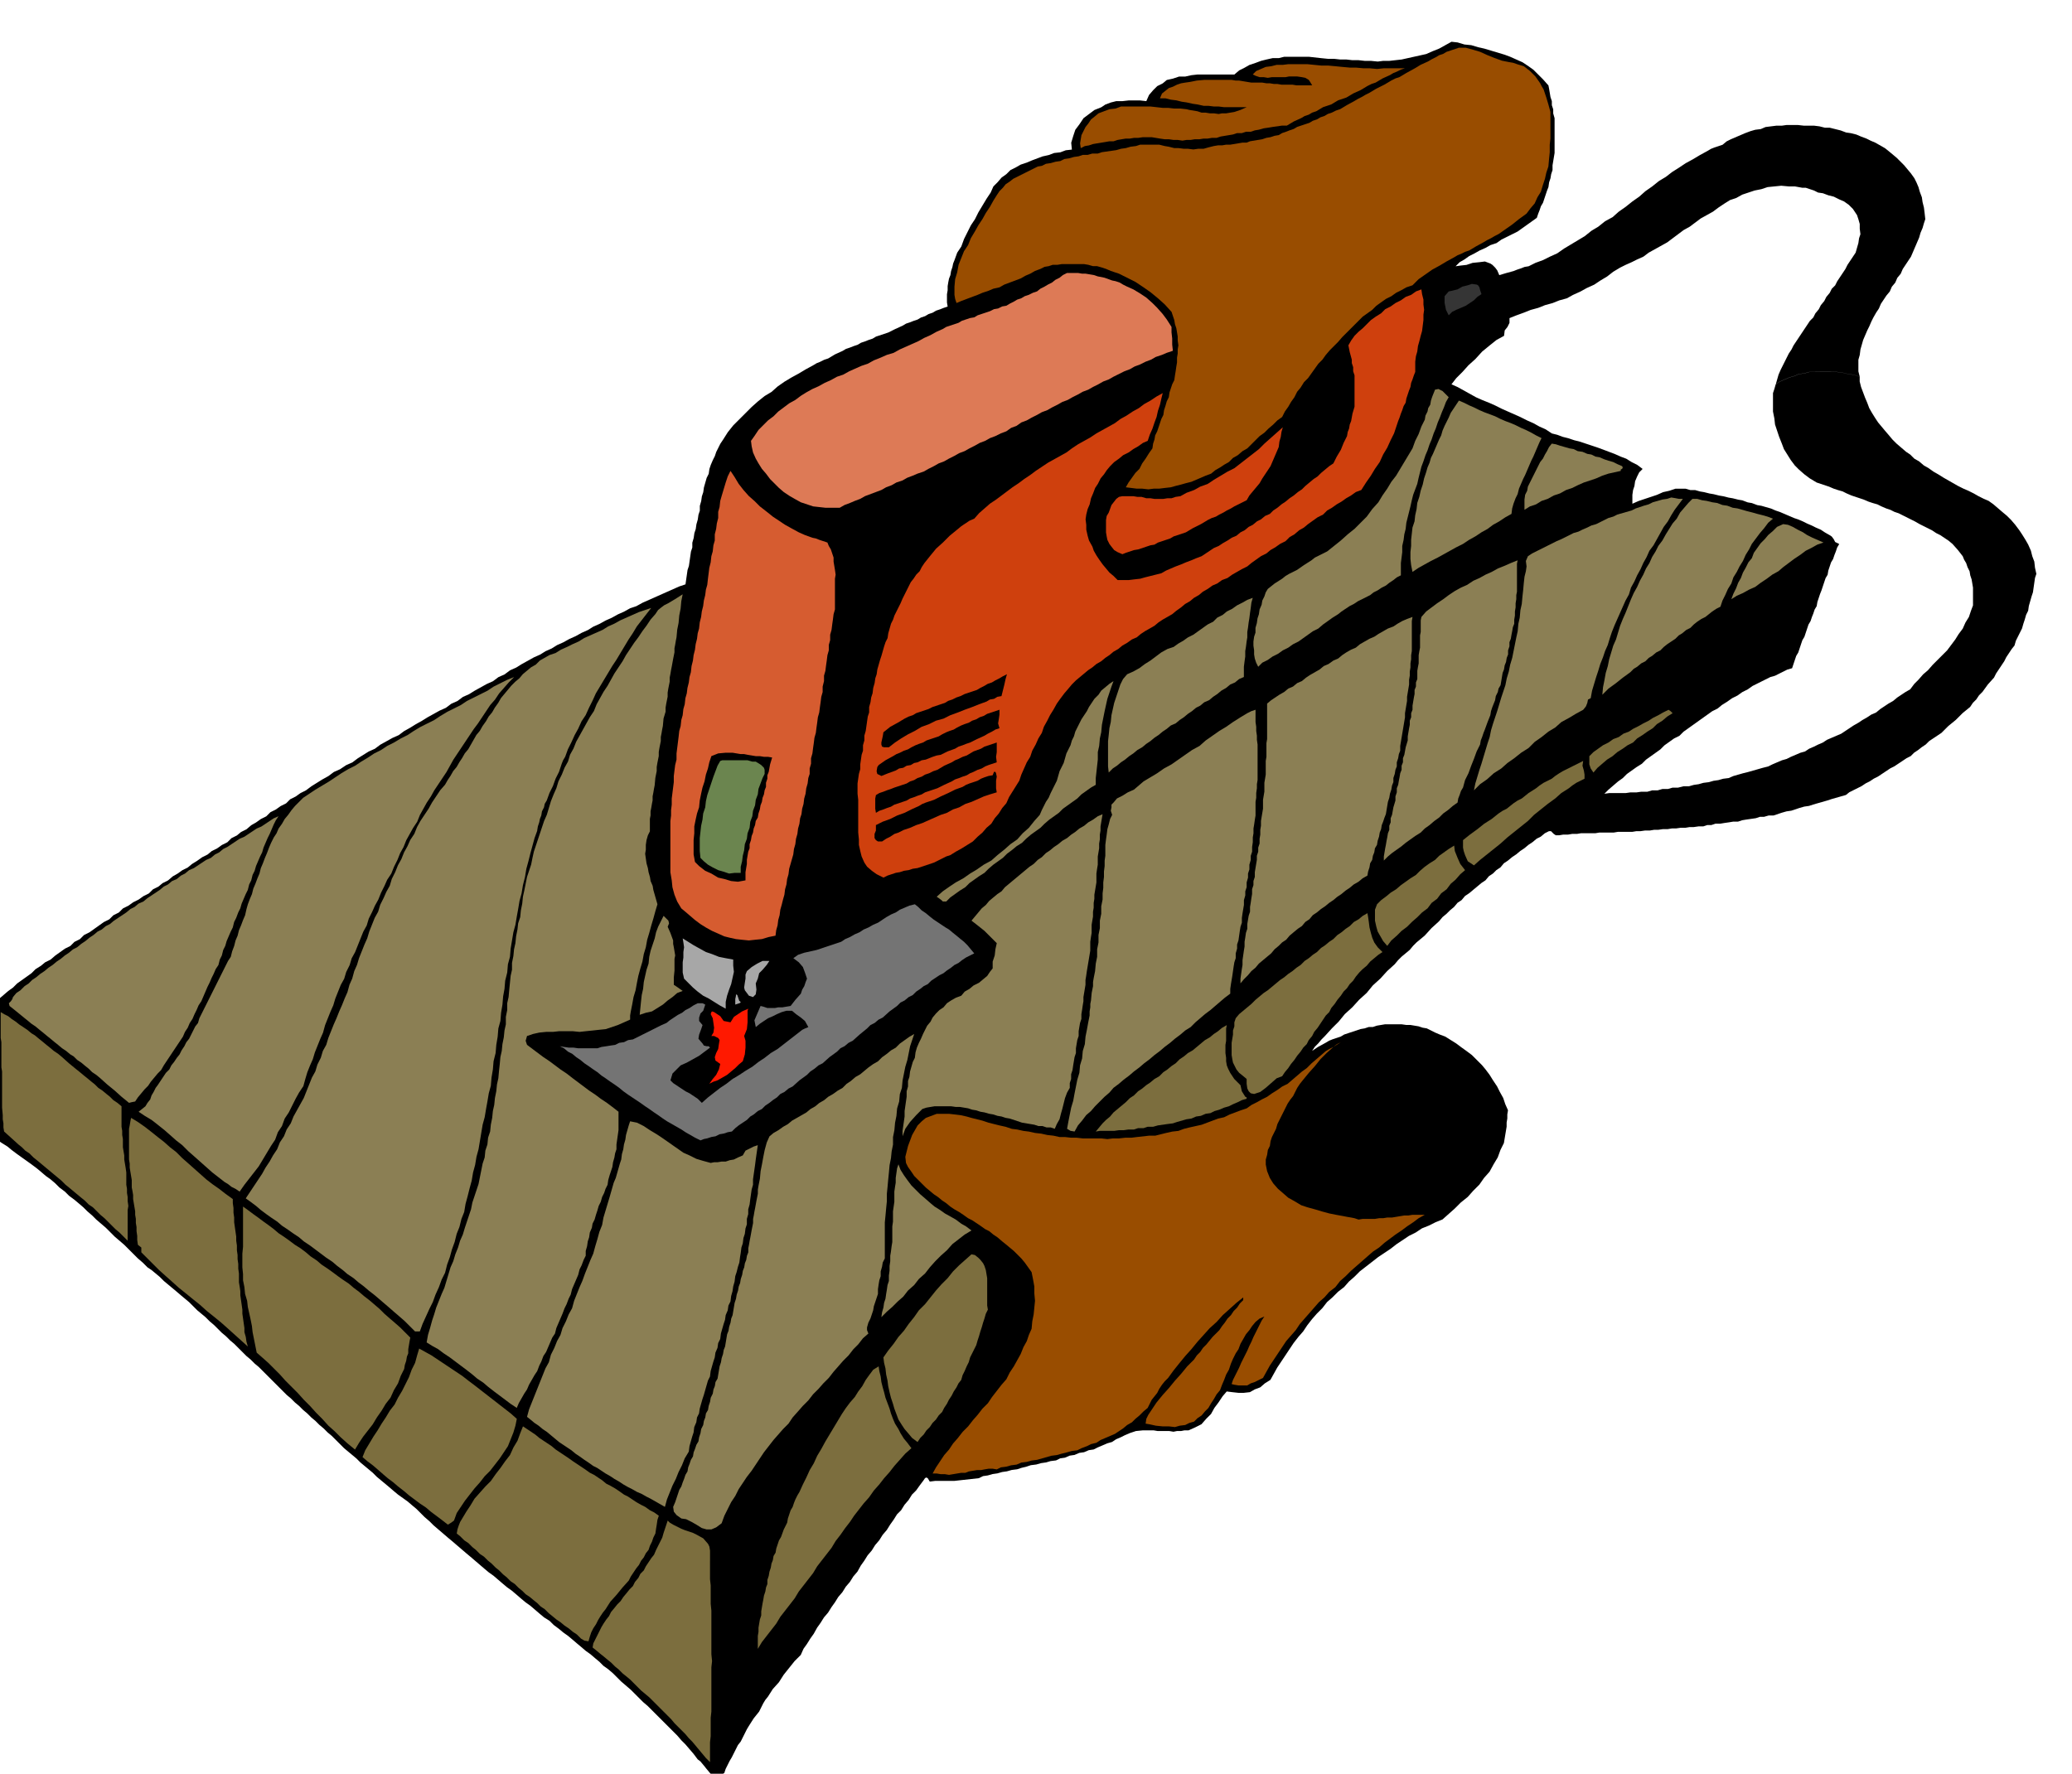
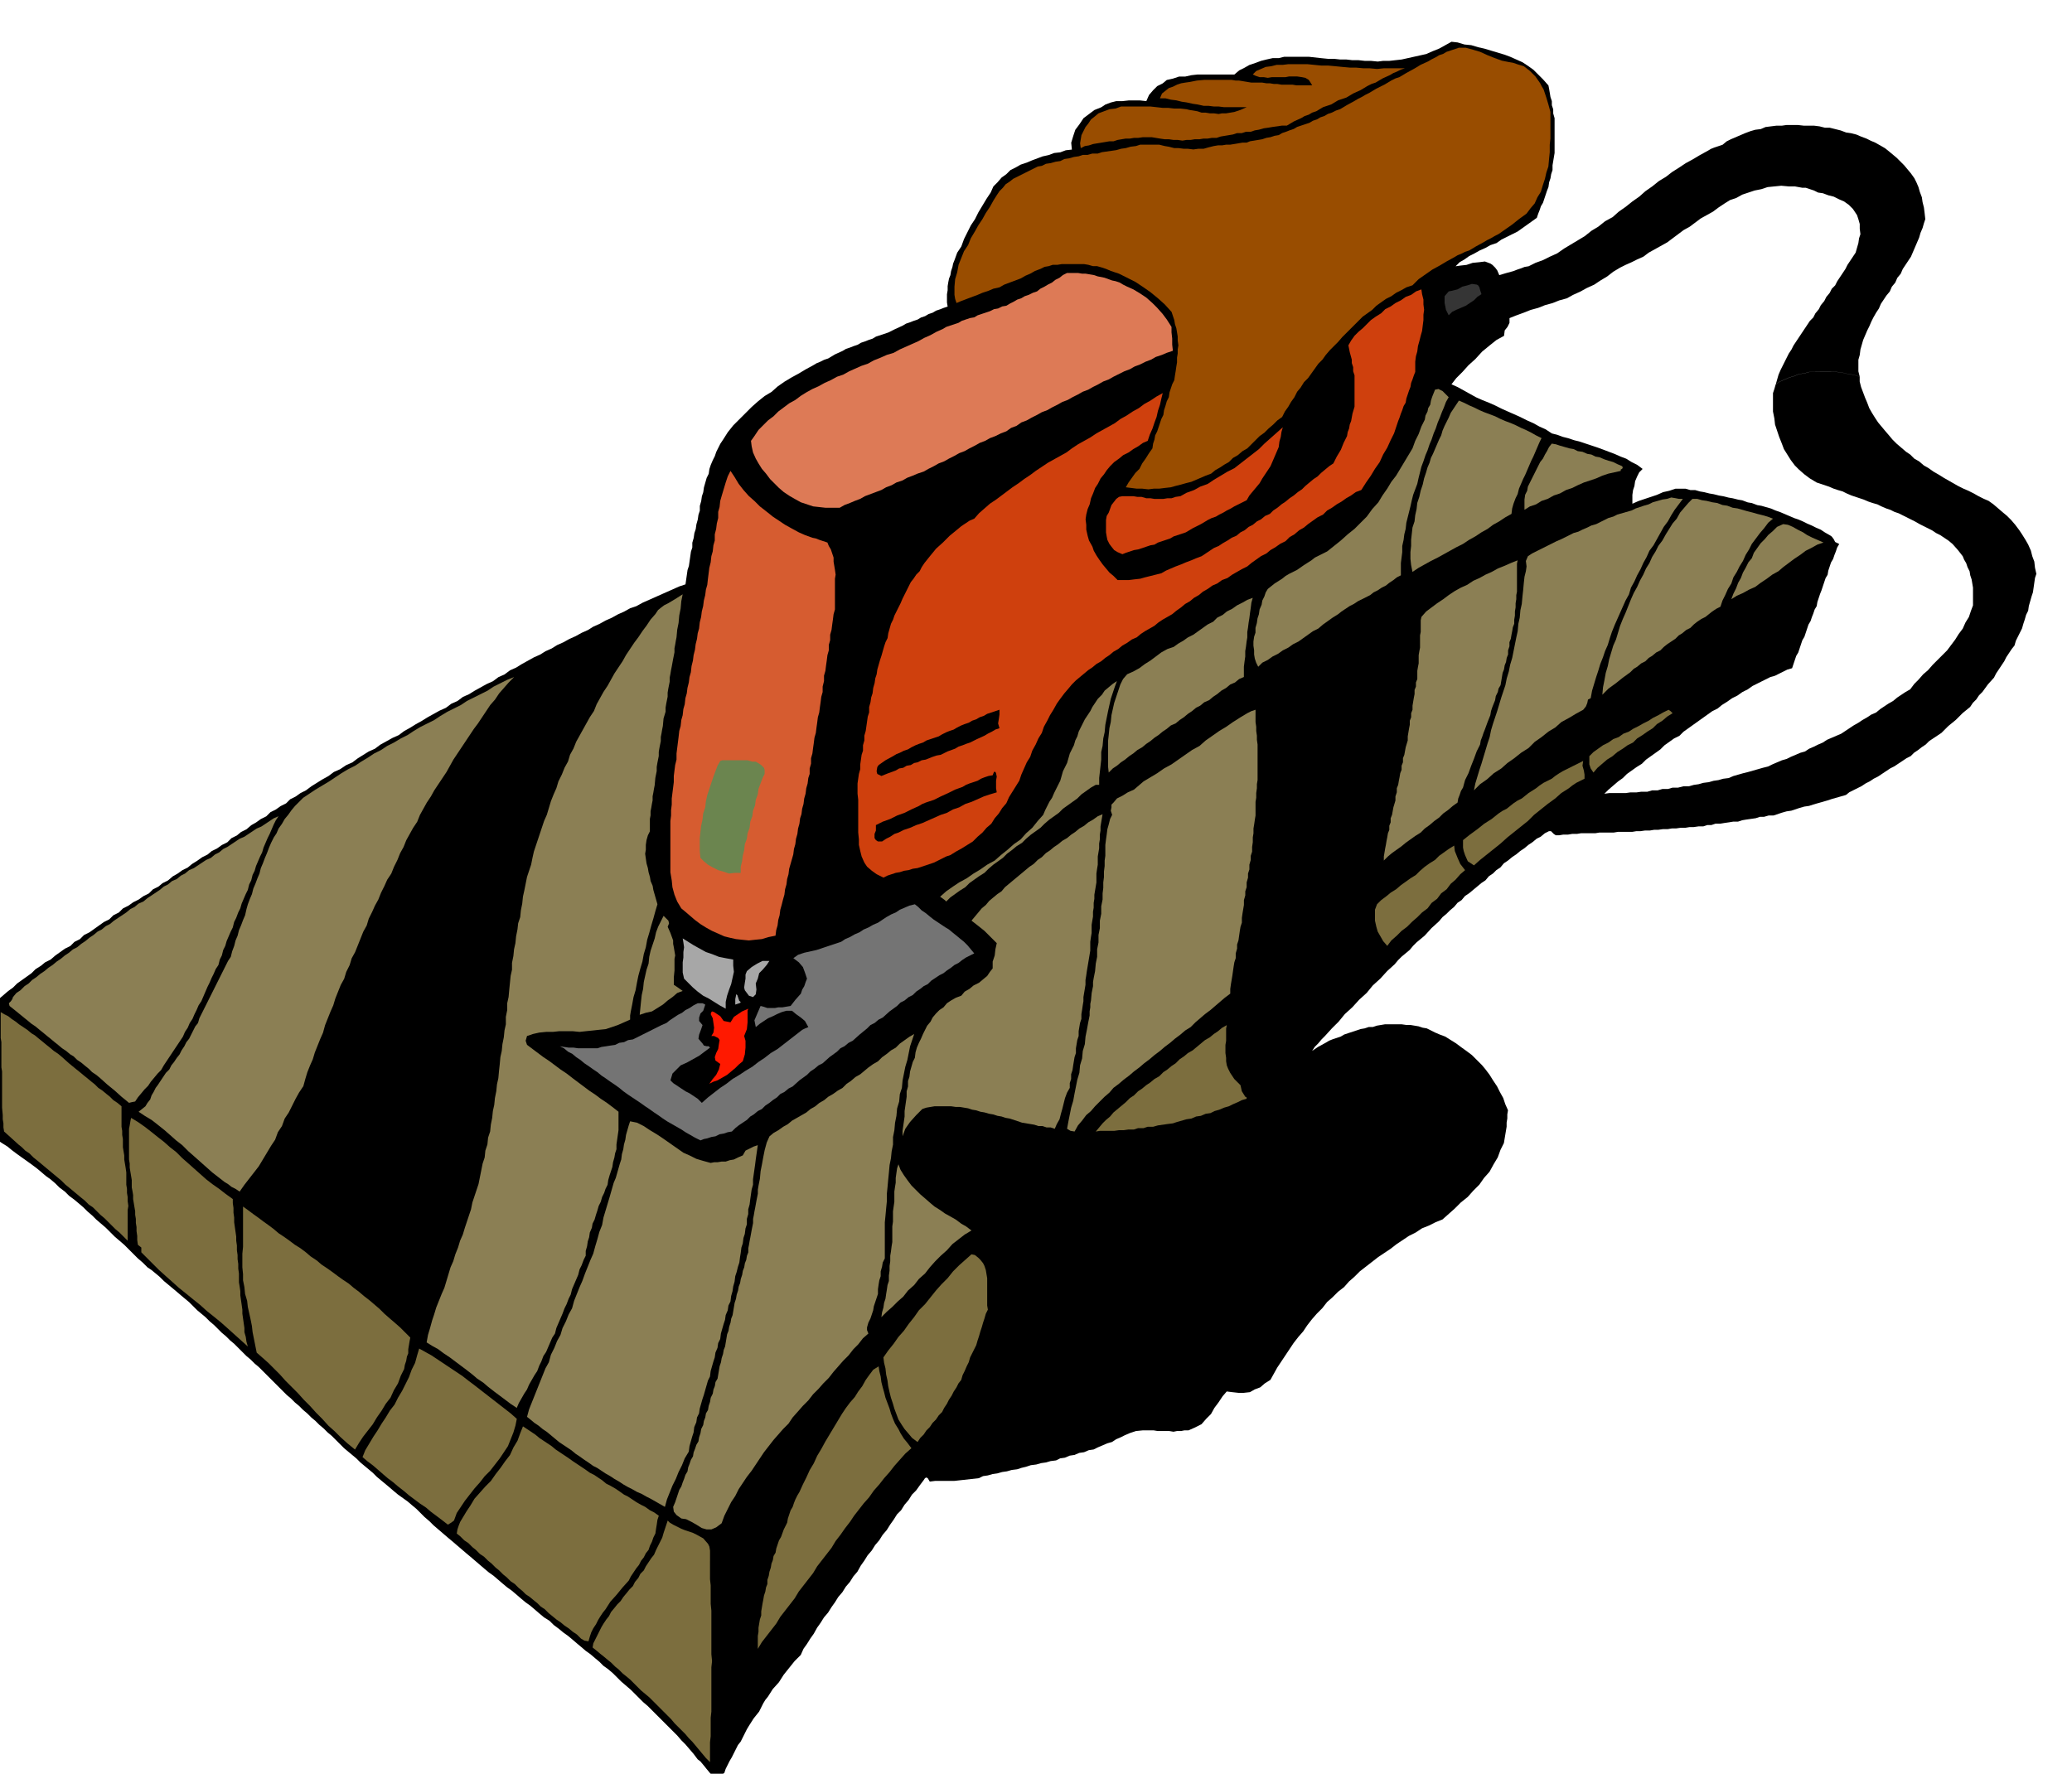
<svg xmlns="http://www.w3.org/2000/svg" width="490.455" height="419.96" fill-rule="evenodd" stroke-linecap="round" preserveAspectRatio="none" viewBox="0 0 3035 2599">
  <style>.brush1{fill:#000}.pen1{stroke:none}.brush2{fill:#994d00}.brush5{fill:#cf400d}.brush6{fill:#8b7f54}.brush8{fill:#7c6e3e}</style>
  <path d="m2906 731-8-4-7-4-8-4-7-3-8-4-7-4-7-4-7-4-8-5-7-4-7-5-7-4-7-6-7-4-6-6-6-4-7-6-7-6-6-6-5-6-6-7-5-6-5-6-4-6-5-8-4-7-3-8-3-7-3-8-3-8-2-8v-7l-9-3-8-1-8-2-8-1-9-1h-16l-7 1h-9l-7 2-8 1-7 3-7 2-7 3-7 3-6 4-2 7-2 6v27l2 10 1 9 3 9 3 9 4 10 3 8 5 8 5 8 6 8 6 6 8 7 8 6 10 6 6 2 6 2 6 2 7 3 6 2 7 2 6 3 7 3 6 2 6 2 6 2 7 3 6 2 7 2 6 3 7 3 6 2 6 3 6 2 6 3 6 3 6 3 6 3 7 4 6 3 6 3 6 3 6 4 6 3 6 4 6 4 6 5 8 9 7 9 2 5 3 5 2 6 3 6 1 6 2 6 1 6 1 6v26l-3 8-3 9-5 8-4 9-6 8-5 8-6 8-6 8-7 7-7 7-7 7-7 8-7 6-7 8-6 6-6 8-7 4-6 4-6 4-6 5-7 4-6 4-6 4-6 5-7 3-6 4-7 4-6 4-7 4-6 4-6 4-6 4-7 3-7 3-7 3-6 4-7 3-6 3-7 3-6 4-7 2-7 3-7 3-6 3-7 2-7 3-7 3-6 3-8 2-7 2-7 2-7 2-8 2-7 2-7 2-7 3-8 1-7 2-7 1-7 2-8 1-7 2-7 1-7 2h-8l-8 2h-8l-7 2h-8l-7 2h-8l-7 2h-9l-7 1h-9l-7 1h-24l-7 1 6-6 7-6 7-6 7-5 6-6 7-5 7-5 8-5 6-6 7-5 7-5 7-5 6-6 7-5 7-5 8-4 6-6 7-5 7-5 7-5 7-5 7-5 7-5 8-4 6-5 8-5 7-5 8-4 7-5 8-4 7-5 8-4 6-3 6-3 6-3 7-2 6-3 6-3 6-3 7-2 2-6 2-6 2-6 3-5 2-6 2-6 2-6 3-5 2-6 2-6 2-6 3-5 2-6 2-5 2-6 3-5 1-6 2-6 2-6 2-5 2-6 2-6 2-6 3-5 1-6 2-6 2-6 3-5 2-6 2-5 2-6 3-5-6-3-2-4-3-4-3-2-7-4-6-4-7-3-6-3-7-3-6-3-7-3-6-2-7-3-7-3-7-3-6-2-7-3-7-2-7-2-6-1-8-3-6-1-8-3-6-1-8-2-6-1-8-2-6-1-8-2-6-1-8-2-6-1-7-2h-7l-7-2h-15l-9 3-9 2-9 4-9 3-9 3-9 3-9 4v-13l1-7 2-6 1-7 3-7 3-6 5-5-8-6-8-4-8-5-8-3-9-4-8-3-8-3-8-3-9-3-9-3-9-3-8-2-9-3-8-2-8-3-8-2-9-6-9-4-9-5-9-4-10-5-9-4-9-4-9-4-10-5-9-4-10-4-9-4-9-5-9-5-9-5-9-4 7-9 9-9 9-10 10-9 10-11 11-9 10-8 11-6 1-8 4-5 3-6v-7l10-4 11-4 10-4 11-3 10-4 11-3 10-4 11-3 9-5 11-5 9-5 11-5 9-6 10-6 9-7 10-6 8-4 9-4 8-4 9-4 8-6 9-5 9-5 9-5 8-6 8-6 8-6 9-5 8-6 8-6 9-5 9-5 8-6 9-6 8-5 9-3 9-5 9-3 9-3 10-2 9-3 10-1 10-1 11 1h9l11 2h5l6 2 6 2 6 3 7 1 8 3 8 2 8 4 7 3 7 5 6 6 6 9 2 6 2 7v7l1 8-2 6-1 7-2 7-2 7-4 6-4 6-4 6-3 6-4 6-4 6-4 6-3 6-5 5-3 6-5 6-3 6-5 6-3 6-5 6-3 6-5 5-4 6-4 6-4 6-4 6-4 6-4 6-3 6-4 6-3 6-3 6-3 6-3 6-3 7-2 7-2 7 6-4 7-3 7-3 7-2 7-3 8-1 7-2h9l7-1h16l9 1 8 1 8 2 8 1 9 3-2-8v-17l2-7 1-8 2-7 2-7 3-7 3-7 3-6 3-7 3-6 4-7 4-6 3-7 4-6 4-6 5-6 3-7 5-6 3-7 5-6 3-7 4-6 4-6 4-6 3-7 3-7 3-7 3-7 2-7 3-7 2-7 2-6-1-9-1-8-2-8-1-7-3-8-2-7-3-7-3-6-5-7-5-6-5-6-5-5-6-6-6-5-6-5-5-4-7-4-7-4-7-3-6-3-8-3-7-3-8-2-7-1-8-3-8-2-8-2h-7l-8-2-8-1h-15l-9-1h-16l-7 1h-8l-8 1-8 1-7 3-8 1-7 2-8 3-7 3-7 3-7 3-6 3-6 5-6 2-6 2-5 2-5 3-11 6-10 6-11 6-9 6-11 7-9 7-10 6-10 8-10 7-9 8-10 7-10 8-10 7-9 8-11 6-10 8-10 6-10 8-10 6-10 6-10 6-10 7-11 5-10 5-11 4-10 5-6 1-5 2-6 2-5 2-11 3-10 3-3-7-3-4-4-4-3-2-8-3-8 1-10 1-9 3-9 1-7 1 6-6 7-4 7-5 8-4 7-4 9-4 7-4 9-3 7-5 8-4 8-4 8-4 7-5 7-5 7-5 7-5 2-6 2-5 2-6 3-5 2-6 2-6 2-6 2-5 1-7 2-6 1-6 2-6v-7l1-6 1-6 1-6v-51l-2-7v-6l-2-6v-6l-2-6-1-6-1-6-1-5-8-9-7-7-7-7-7-5-9-6-9-4-9-4-8-3-10-3-10-3-10-3-9-2-10-3-10-1-10-3-9-1-9 5-9 5-10 4-9 4-9 2-9 2-9 2-9 2-9 1-9 1h-9l-8 1-10-1h-9l-9-1h-9l-9-1h-9l-9-1h-9l-10-1-9-1-9-1h-36l-8 2h-9l-9 2-8 2-8 3-9 3-7 4-8 4-7 6h-54l-9 1-9 2h-9l-9 3-9 2-6 5-8 4-6 6-6 7-4 9-9-1h-17l-9 1h-9l-8 2-8 3-6 4-10 4-8 6-8 6-6 9-6 8-3 9-3 10 1 10-9 1-8 3-9 1-8 3-9 2-8 3-8 3-7 3-9 3-7 4-8 4-6 6-7 5-6 7-6 6-4 9-6 9-6 10-6 10-5 10-6 9-5 10-5 10-4 11-6 9-4 11-2 5-1 5-2 6-1 6-2 5-1 5-1 6v6l-1 6v12l1 6-6 2-5 2-6 2-5 3-6 2-5 3-6 2-5 3-6 2-5 2-6 2-5 3-11 5-10 5-6 2-6 2-6 2-5 3-6 2-5 2-6 2-5 3-6 2-5 2-6 2-5 3-11 5-10 6-6 2-6 3-5 2-5 3-11 6-10 6-11 6-10 6-10 7-9 8-10 6-10 8-9 8-9 9-9 9-9 9-8 10-7 11-4 6-3 6-3 6-2 6-3 6-3 7-2 6-1 7-3 6-2 7-2 7-1 7-2 6-1 7-2 7v7l-2 6-1 7-2 7-1 7-2 6-1 7-2 7v7l-2 6-1 7-1 7-1 7-2 6-1 7-1 7-1 7-9 3-9 4-9 4-9 4-9 4-9 4-9 4-9 5-9 3-9 5-9 4-9 5-9 4-9 5-9 4-8 5-9 4-9 5-9 4-9 5-9 4-8 5-9 4-8 5-9 4-9 5-9 5-8 5-9 4-8 6-9 4-8 6-9 4-9 5-9 5-8 5-9 4-8 6-9 4-8 6-9 4-9 5-9 5-8 5-9 5-8 5-9 5-8 6-9 4-9 5-9 5-8 6-9 4-8 5-8 5-8 6-9 4-9 6-9 4-8 6-9 5-8 5-8 5-8 6-8 4-7 5-8 4-6 6-8 4-7 5-8 4-6 6-8 4-7 5-7 4-7 6-8 4-6 5-8 4-6 6-8 4-7 5-8 4-6 5-8 4-7 5-8 5-6 5-8 4-7 5-7 4-7 6-8 4-6 5-8 4-6 6-8 4-7 5-8 4-7 5-8 4-6 6-8 4-6 6-8 4-7 5-7 5-7 5-8 4-6 6-8 4-6 6-8 4-7 5-7 5-7 6-8 4-6 5-8 5-6 6-7 5-7 5-7 5-6 6-7 5-7 6-7 6-6 6v43l1 7v18l1 7v19l1 7v43l1 7v43l1 7 6 4 8 5 6 5 8 6 7 5 7 5 7 5 8 6 6 5 7 6 7 5 7 6 6 6 8 6 6 6 8 6 6 5 7 6 6 6 7 6 6 6 7 6 7 6 7 7 6 6 7 6 7 6 7 7 6 6 7 7 7 6 7 7 6 4 6 5 6 5 6 6 6 5 6 5 6 5 7 6 6 5 6 5 6 6 6 6 6 5 6 5 6 6 7 6 5 5 6 6 6 5 6 6 6 5 6 6 6 6 6 6 6 5 6 6 6 5 6 6 6 6 6 6 6 6 6 6 5 5 6 6 6 5 6 6 6 5 6 6 6 5 6 6 6 5 6 6 6 5 6 6 6 5 6 6 6 6 6 6 6 5 6 5 6 5 6 6 6 5 6 5 6 5 6 6 6 5 6 5 6 5 7 6 6 5 7 5 7 5 7 6 6 5 6 6 6 6 7 6 6 6 7 6 7 6 7 6 6 5 7 6 7 6 7 6 6 5 7 6 7 6 7 6 6 5 7 5 7 6 7 6 6 5 7 5 7 6 7 6 6 5 7 5 7 6 7 6 6 5 8 5 6 6 8 6 6 5 7 5 6 5 7 6 6 5 7 6 7 5 7 6 6 5 6 6 7 5 7 6 6 6 6 6 7 6 7 6 6 6 6 6 6 6 7 6 6 6 6 6 6 6 7 7 6 6 6 6 6 6 6 7 6 6 6 7 6 7 6 8 4 3 5 6 4 5 5 6 4 4 5 2 5-2 7-4 2-6 3-6 3-6 3-5 3-6 3-6 3-6 4-5 3-6 3-6 3-6 3-5 7-11 8-10 3-6 3-6 3-5 4-5 7-11 9-10 7-11 8-10 8-10 9-9 4-9 5-7 5-8 5-7 5-9 5-7 5-8 6-7 5-8 5-7 5-8 6-7 5-8 6-7 5-8 6-7 5-9 5-7 5-8 6-7 5-8 6-7 5-8 6-7 5-8 5-7 5-8 6-6 5-8 6-7 5-8 6-6 5-7 6-8 2-3 2-1 2 1 3 5 8-1h28l9-1 9-1 9-1 9-1 6-3 7-1 7-2 7-1 7-2 7-1 7-2 8-1 6-2 8-2 6-2 8-1 7-2 7-1 7-2 8-1 6-3 7-1 7-3 7-1 7-3 7-1 7-3 7-1 6-3 7-3 7-3 7-2 6-4 7-3 6-3 7-3 9-3 10-1h16l6 1h17l6 1 5-1h6l5-1h6l9-4 10-5 7-8 7-7 5-9 6-8 6-9 6-7 8 1 9 1h8l9-1 7-4 8-3 7-6 8-5 5-9 5-9 6-9 6-9 6-9 6-9 7-9 7-8 6-9 7-9 7-8 8-8 7-9 8-7 8-8 9-7 7-8 8-7 8-8 9-7 9-7 9-7 9-6 9-6 9-7 9-6 9-6 10-5 9-6 10-4 10-5 10-4 9-8 9-8 9-9 10-8 8-9 9-9 7-10 8-9 6-11 6-10 4-11 5-10 1-6 1-6 1-6 1-6v-6l1-6v-6l1-6-4-9-3-9-5-9-4-8-6-9-5-8-6-8-5-6-8-8-7-7-8-6-7-5-8-6-8-5-8-5-8-3-7-3-6-3-6-3-6-1-6-2-6-1-6-1h-6l-7-1h-24l-6 1-6 1-6 2h-6l-6 2-6 1-6 2-6 2-6 2-6 2-5 3-6 2-6 2-5 2-5 3-11 6-9 6 4-6 5-5 5-6 5-5 10-11 10-10 9-11 11-10 10-11 11-10 9-11 11-10 10-11 11-10 5-6 5-5 6-5 6-5 5-6 5-5 6-5 6-5 10-11 11-10 5-6 6-5 5-5 6-5 5-6 6-4 5-6 6-4 6-5 6-5 6-5 6-4 5-6 6-4 5-5 6-4 5-6 6-4 6-5 6-4 6-5 6-4 6-5 6-4 6-5 6-3 6-5 6-3h3l4 4 3 2h5l6-1h7l6-1h7l6-1h21l6-1h21l6-1h21l6-1h6l7-1h7l6-1h6l7-1h7l6-1h6l7-1h7l6-1h6l7-1h7l6-2h6l6-2h7l6-1 7-1 6-1h7l6-2 6-1 7-1 7-1 6-2h6l7-2h7l6-2 6-2 7-2 7-1 6-2 6-2 7-2 7-1 6-2 7-2 7-2 7-2 6-2 7-2 7-2 7-2 5-4 6-3 6-3 6-3 6-4 6-3 6-4 6-3 6-4 6-4 6-4 6-3 6-4 6-4 6-4 6-3 5-5 6-4 5-4 6-4 5-5 6-4 6-4 6-4 10-10 11-9 10-10 11-9 4-6 5-5 4-6 5-5 8-11 9-10 3-6 4-6 4-6 4-6 3-6 4-6 4-6 4-5 2-7 3-6 3-6 3-6 2-7 2-6 2-7 3-6 1-7 2-7 2-7 2-6 1-7 1-7 1-7 2-6-2-9-1-9-3-8-2-8-4-9-4-7-5-8-4-6-6-8-6-7-6-6-6-5-7-6-7-6-7-5-7-3z" class="pen1 brush1" />
  <path d="m2222 94 10 3 9 7 8 8 7 10 2 4 3 5 2 6 2 6 3 10 3 11v39l-1 9v11l-1 10-1 11-3 9-2 9-3 9-3 10-5 8-4 9-6 7-6 8-11 8-10 8-10 7-10 7-6 3-5 3-6 3-5 3-11 6-10 6-6 2-6 3-5 2-5 3-11 6-10 6-11 6-10 7-10 7-9 9-9 3-7 4-8 4-7 5-8 4-7 5-7 5-6 6-7 5-7 5-6 6-6 6-6 6-6 6-6 6-6 7-6 6-6 6-6 7-5 7-6 6-5 7-5 7-5 7-6 6-5 8-5 6-4 8-5 7-4 7-5 7-4 8-7 5-6 6-7 6-6 6-7 5-6 6-6 6-6 6-7 4-7 6-7 4-6 6-7 4-6 4-7 4-6 5-8 3-7 3-7 3-7 3-8 2-7 2-8 2-7 2-9 1-8 1h-8l-8 1-9-1h-8l-8-1-8-1 4-7 5-7 5-7 6-6 4-8 5-7 5-8 5-7 1-7 2-6 1-6 3-6 2-6 2-6 2-6 3-6 1-7 2-6 2-7 3-6 1-7 2-6 2-6 3-6 1-7 1-6 1-7 1-6v-7l1-6v-6l1-6-1-7v-6l-1-6-1-6-2-6-1-6-2-6-2-6-10-11-10-9-11-9-10-7-6-4-6-4-6-3-6-3-6-3-6-3-6-2-6-2-7-3-6-2-7-2h-6l-7-2-6-1h-33l-6 1h-7l-6 2-6 1-6 3-8 3-7 4-7 3-7 4-8 3-8 3-8 3-7 4-9 2-7 3-9 3-7 3-8 3-8 3-8 3-7 3-2-6-1-6v-12l1-11 3-10 2-11 4-10 4-10 6-9 4-10 6-10 5-9 6-9 5-9 6-9 5-9 5-8 4-6 5-5 4-5 6-4 5-4 6-3 6-3 6-3 6-3 6-3 6-3 6-1 6-3 7-1 7-2 7-1 6-3 7-1 7-2 7-1 6-2h7l7-2h8l6-2 7-1 7-1 7-1 7-2 7-1 7-2 8-1 6-2h28l8 2 6 1 8 2h6l8 1h6l8 1 7-1h8l7-2 8-2 6-1h6l6-1h6l6-1 6-1 6-1h6l5-2 6-1 6-1 6-1 6-2 6-1 6-2 6-1 5-3 6-2 5-2 6-2 5-3 6-2 6-2 6-2 5-3 6-2 5-3 6-2 5-3 6-2 6-3 6-2 10-6 11-6 5-3 6-3 5-3 6-3 5-3 5-3 6-3 6-3 5-3 5-3 6-3 6-2 10-6 11-6 10-6 11-5 5-3 6-3 5-3 6-2 5-3 6-2 6-2 6-2h10l11 3 10 3 11 5 10 4 11 4 5 1 5 1 6 1 6 2z" class="pen1 brush2" />
  <path d="m2058 100-6 2-6 3-5 2-5 3-11 5-10 6-6 2-6 3-5 3-5 3-11 5-10 6-6 2-6 2-5 3-5 3-6 2-6 2-5 3-5 3-6 2-5 3-6 2-5 3-11 5-10 6h-7l-7 1-7 1-6 1-7 1-7 2-6 1-6 2h-7l-6 2h-7l-6 2-6 1-6 1-6 1-6 2h-7l-6 1h-6l-6 1h-7l-6 1h-6l-6 1-7-1h-6l-7-1h-6l-7-1-6-1-6-1h-13l-7 1h-6l-6 1h-6l-6 1-6 1-6 2h-6l-6 1-6 1-6 1-6 1-6 2-6 1-6 3-1-7 1-6 1-6 3-6 3-6 4-5 4-6 5-4 6-5 8-3 8-3 9-1 8-3h43l9 1 9 1h8l9 1h9l9 1 4 1 6 1 6 1 6 2h6l6 1h6l7 1 5-1h6l6-1 6-1 9-3 9-4h-33l-8-1h-7l-8-1h-7l-9-2-7-1-9-2-7-1-8-2-8-1-8-2h-8l3-7 5-4 5-4 6-2 6-3 6-2 6-1 7-1 10-2 11-1h40l6 1h5l6 1 6 1 6 1h16l6 1h5l6 1h5l6 1h16l6 1h23l-3-5-2-3-5-3-5-1-7-1h-12l-5 1h-20l-6 1-6-1h-6l-6-2-4-2 5-5 7-3 7-3 8-1 8-2h9l8-1h28l10 1 10 1h10l11 1 10 1 11 1h9l11 1h9l11 1 10-1h31z" class="pen1 brush2" />
  <path d="M1716 479v8l1 9v9l1 9-9 3-7 3-9 3-7 4-8 3-8 4-8 3-7 4-8 3-8 4-8 4-7 4-8 3-7 4-8 4-7 4-8 3-7 4-8 4-7 4-8 3-7 4-8 4-7 4-8 3-7 4-8 4-7 4-8 3-7 5-8 3-7 5-8 3-8 4-8 3-7 4-8 3-7 4-8 4-7 4-8 3-7 4-8 4-7 4-8 3-7 4-8 4-7 4-9 3-7 3-8 3-7 4-9 3-7 4-8 3-7 4-8 3-8 3-8 3-7 4-8 3-7 3-8 3-7 4h-21l-9-1-9-1-9-3-9-3-9-5-7-4-9-6-7-6-7-7-6-6-6-8-6-7-5-8-4-7-4-9-2-9-1-8 5-7 6-9 7-7 7-7 8-6 7-7 8-6 8-6 9-5 8-6 8-5 9-5 9-4 9-5 9-4 9-5 9-3 9-5 9-4 9-4 9-3 9-5 10-4 9-4 10-3 9-5 9-4 9-4 9-4 9-5 9-4 9-5 9-4 5-3 6-2 6-2 6-2 5-3 6-2 6-2 6-1 5-3 6-2 6-2 6-2 6-3 6-1 6-3 6-1 5-3 6-3 5-3 6-2 5-3 6-2 6-3 6-2 5-4 6-3 5-3 6-3 5-4 6-3 5-4 6-3h16l6 1h5l6 1 6 1 6 2 10 2 11 4 5 1 6 2 5 3 6 3 9 4 10 6 9 6 9 8 7 7 8 9 6 8 7 11z" class="pen1" style="fill:#dd7a56" />
  <path d="m2170 431-6 4-5 5-6 4-6 4-7 3-7 3-6 3-5 5-4-8-2-10v-10l6-7 5-1 8-2 7-4 8-2 6-2 7 1 2 1 2 3 1 4 2 6z" class="pen1" style="fill:#353535" />
  <path d="m2082 424 1 7 2 8v7l1 8-1 7v8l-1 8-1 8-2 7-2 8-2 7-1 8-2 7-1 8v15l-2 5-2 6-2 5-1 6-2 5-2 6-2 6-1 6-3 5-2 6-2 5-2 6-2 5-2 6-2 6-2 6-5 10-5 11-6 10-5 11-7 10-6 10-7 10-7 11-8 3-7 5-7 4-7 5-7 4-7 5-7 4-6 6-8 4-7 5-7 5-6 5-7 4-7 6-7 4-6 6-8 4-7 5-7 4-6 5-8 4-7 5-7 5-6 5-8 4-7 4-7 4-7 5-8 3-7 5-7 3-7 5-7 4-6 5-7 4-6 5-7 4-6 5-7 5-6 5-7 4-7 4-6 4-6 5-7 4-7 4-6 4-6 5-7 3-7 5-7 4-6 5-7 4-6 5-6 4-6 5-7 4-6 5-6 4-6 5-6 5-6 5-6 6-5 6-6 7-6 8-5 7-5 9-5 8-4 8-5 9-3 9-5 8-4 9-5 9-3 9-5 8-4 9-4 9-3 9-5 8-5 8-5 8-4 9-6 7-5 8-6 7-5 8-7 6-6 7-7 6-7 7-8 5-8 5-9 5-8 5-6 2-6 3-6 3-6 3-6 2-6 2-6 2-6 2-7 1-6 2-7 1-6 2-6 1-6 2-6 2-6 3-10-5-7-5-7-6-4-6-4-9-2-8-2-9v-8l-1-10v-48l-1-9v-15l1-7 1-7 2-7v-7l1-7 1-7 2-6v-8l2-7v-7l2-7 1-7 1-7 1-7 2-6v-8l2-7 1-7 2-6 1-8 2-7 1-7 2-6 1-7 2-7 2-7 2-6 2-7 2-7 2-6 3-6 1-7 2-7 2-7 3-6 2-6 3-6 3-6 3-6 3-7 3-6 3-6 3-6 3-6 4-5 4-6 5-5 3-6 4-6 4-5 4-5 9-11 10-9 10-10 11-9 6-5 6-4 6-4 7-3 7-8 8-7 8-7 9-6 8-6 8-6 8-6 9-6 8-6 9-6 8-6 9-6 9-6 9-5 9-5 9-5 8-6 9-6 9-5 9-5 9-6 9-5 9-5 9-5 8-6 9-5 9-6 9-5 8-6 9-5 9-6 9-5-2 8-2 9-3 9-2 9-3 8-3 9-4 9-3 9-7 3-7 5-7 4-7 5-8 4-6 5-7 5-6 6-5 6-4 6-5 6-4 8-4 6-3 8-3 7-2 9-3 7-2 8-1 7 1 8v7l2 9 2 7 5 9 2 6 4 7 4 6 5 7 5 6 5 6 6 5 6 6h16l8-1 9-1 7-2 8-2 8-2 8-2 7-4 7-3 7-3 8-3 7-3 8-3 7-3 8-3 6-4 6-4 6-4 7-3 6-4 7-4 6-4 7-3 6-5 6-3 6-5 6-3 6-5 6-3 6-5 7-3 5-5 6-4 6-5 6-4 6-5 6-4 6-5 6-4 5-5 6-5 6-5 6-4 5-5 6-5 6-5 6-4 5-10 6-10 4-10 5-10 1-6 2-5 1-6 2-5 2-11 3-10v-46l-2-6v-6l-2-6v-5l-3-11-2-10 4-7 5-7 6-6 6-5 6-6 6-6 7-5 8-5 6-6 8-4 7-5 8-4 7-5 8-3 7-5 8-3z" class="pen1 brush5" />
  <path d="m2122 582-4 7-3 8-3 7-3 8-3 7-3 9-3 7-3 9-3 7-3 9-3 7-3 9-3 8-2 8-2 8-2 9-3 8-3 8-2 8-2 9-2 8-2 8-2 8-1 9-2 8-1 8-2 9v9l-1 8-1 8v18l-6 3-5 4-6 4-5 4-6 3-6 4-6 3-5 4-6 3-6 3-6 3-6 4-6 3-6 4-6 4-5 4-8 5-7 5-7 5-7 6-8 4-7 5-7 5-7 5-8 4-7 5-8 4-7 5-8 4-7 5-8 4-6 6-3-6-2-6-1-6v-6l-1-7v-6l1-7 2-6v-7l2-7 1-7 2-6 1-7 3-7 1-6 3-6 2-6 3-5 10-8 11-7 5-4 5-3 6-3 6-3 10-7 11-7 5-4 6-3 6-3 6-3 10-8 10-8 10-9 10-8 9-9 9-9 8-11 9-10 6-10 7-10 6-10 7-9 6-10 6-10 6-10 6-10 4-11 5-10 4-11 5-10 1-6 3-6 1-5 3-5 1-6 2-6 2-5 2-5 5-1 6 3 4 4 5 5z" class="pen1 brush6" />
  <path d="m2258 642-3 6-3 7-3 7-3 7-3 6-3 7-3 7-3 7-3 6-3 7-3 7-2 8-3 6-3 8-2 7-1 8-9 5-9 6-9 5-8 6-9 5-9 6-9 5-9 6-10 5-9 5-9 5-9 5-10 5-9 5-9 5-9 6-2-10-1-9v-10l1-9v-9l1-9 1-9 3-9 1-9 2-9 1-9 3-9 2-9 3-9 2-9 3-9 2-7 3-7 2-7 3-6 3-7 3-7 3-7 3-6 2-7 3-7 3-6 3-6 3-7 4-6 4-6 4-6 7 3 8 4 7 3 8 4 7 3 8 3 8 3 8 4 7 3 8 3 7 3 8 4 7 3 8 4 7 4 8 4z" class="pen1 brush6" />
  <path d="m1826 733-6 3-6 3-6 3-5 3-6 3-5 3-6 3-5 3-6 2-6 3-5 3-5 3-6 3-6 3-5 3-5 3-6 2-6 2-6 2-5 3-6 2-6 2-6 2-5 3-6 1-6 2-6 2-6 2-6 1-6 2-6 2-5 2-7-3-5-3-4-5-3-4-3-6-1-5-1-6v-18l1-6 3-5 4-11 7-9 4-3 5-1h16l6 1h6l7 2h6l6 1h13l6-1h6l6-2 7-1 9-5 11-4 9-5 11-4 9-6 10-6 10-6 10-5 9-7 9-7 9-7 9-7 8-8 9-8 9-8 9-8-2 7-1 7-2 7-1 8-3 7-3 7-3 7-3 7-4 6-4 6-4 6-4 7-5 6-5 6-5 6-4 7z" class="pen1 brush5" />
  <path d="m2376 683 1 2-1 2-2 1v2l-9 2-9 2-9 3-9 4-9 3-9 3-9 4-8 4-9 3-9 5-9 3-9 5-9 3-8 5-9 3-8 5v-15l1-7 3-6 1-6 3-6 3-6 3-6 3-6 3-6 3-6 4-5 3-6 3-5 3-6 4-5 6 1 6 2 7 2 7 2 6 1 6 3 7 1 7 3 6 1 6 3 6 1 7 3 6 2 7 2 6 3 7 3z" class="pen1 brush6" />
  <path d="m1212 795 2 5 3 5 2 6 2 6v6l1 6 1 6 1 7-1 6v45l-2 7-1 8-1 7-1 8-2 7v8l-2 7v8l-2 7-1 8-1 7-1 8-2 7v8l-2 8v8l-2 7-1 8-1 7-1 8-2 7-1 8-1 7-1 8-2 7-1 8-1 7-1 8-2 7v8l-2 7v8l-2 6-1 8-2 7-1 8-2 7-1 8-2 7-1 8-2 6-1 8-2 7-1 8-2 7-1 8-2 7-1 8-2 7-2 7-2 7-1 8-2 7-1 8-2 7-1 8-2 7-2 8-2 7-1 8-2 7-1 8-2 7-1 8-10 2-10 3-10 1-9 1-10-1-9-1-9-2-8-2-9-4-9-4-9-5-8-5-8-6-7-6-7-6-6-5-6-10-4-10-3-11-1-10-1-6-1-6v-75l1-8v-8l1-8v-9l1-8 1-8 1-8v-9l1-8 1-8 2-8v-9l1-8 1-8 1-8 1-9 2-7 1-9 2-7 1-9 2-7 1-9 2-7 1-8 2-8 1-8 2-7 1-9 2-8 1-8 2-8 1-8 2-8 1-8 2-7 1-9 2-8 1-8 2-8 1-8 2-8 1-8 2-7 1-9 1-8 1-8 2-8 1-9 2-7 1-9 2-7v-9l2-8 1-8 2-8v-9l2-7 1-9 2-7 3-10 3-10 3-9 4-8 6 9 6 10 7 9 8 9 8 7 8 8 9 7 10 8 9 6 9 6 9 5 11 6 9 4 11 4 5 1 5 2 6 2 6 2z" class="pen1" style="fill:#d65c30" />
  <path d="m2465 731-6 8-6 8-5 8-5 9-6 8-5 9-5 9-5 9-6 8-4 9-5 9-4 9-5 9-4 9-5 9-3 10-5 9-4 9-4 9-4 9-4 9-4 10-3 9-3 10-4 9-3 9-4 10-3 10-3 9-3 10-3 10-2 11-4 2-1 5-2 5-4 5-11 6-10 6-11 6-9 8-10 6-10 8-10 7-9 9-11 7-10 8-10 7-9 8-11 7-10 9-10 7-9 9 2-10 3-10 3-10 3-9 3-10 3-10 3-10 3-9 2-10 3-10 3-9 3-9 3-10 3-10 3-9 3-9 2-10 3-10 2-10 3-10 2-10 2-10 2-10 2-9 1-11 2-9 1-11 2-9 1-11 1-9 1-11 1-9 2-8 1-7-1-8 3-7 6-4 6-3 6-3 6-3 6-3 6-3 6-3 7-3 6-3 6-3 6-3 7-2 6-3 7-3 6-3 7-2 6-3 6-3 6-3 7-2 6-3 7-2 7-2 7-2 6-3 6-2 6-2 7-2 6-3 7-2 7-2 7-1 6-2 6 1 5 1h6z" class="pen1 brush6" />
  <path d="m2597 760-7 6-6 8-6 7-6 8-6 8-4 8-5 8-4 9-5 8-4 8-5 8-3 9-5 8-4 9-4 8-3 9-6 3-6 4-5 4-5 4-6 3-6 4-5 4-5 5-6 3-6 5-5 3-5 5-6 4-6 4-5 4-5 5-6 3-6 5-5 3-5 5-6 3-6 5-5 3-5 5-11 8-10 8-11 8-9 9 1-11 2-10 2-11 3-10 2-10 3-10 3-10 4-9 3-10 3-10 4-10 4-9 4-10 4-10 4-9 5-9 4-9 5-9 4-9 5-8 4-9 5-8 4-8 6-8 5-9 5-8 5-8 6-7 5-9 6-7 6-7 6-6h7l7 2 7 1 8 2 7 1 8 3 7 1 8 3 7 1 7 2 7 2 8 2 7 2 8 2 7 2 8 3zm74 35-9 3-9 5-8 4-8 6-9 6-8 6-8 6-7 6-9 5-8 6-9 6-8 6-9 4-9 5-9 4-8 5 3-8 4-8 3-8 4-7 3-8 4-7 4-8 5-6 3-8 5-7 5-7 6-6 5-6 7-6 6-6 9-4 7 1 7 3 7 4 8 4 6 4 8 4 7 3 9 4zm-448 26-1 5v41l-1 5v6l-1 6v6l-1 6v6l-1 6v6l-2 5-1 6-1 5-1 6-2 5v6l-2 6v6l-2 5-1 6-2 5-1 6-2 5-1 6-1 6-1 6-3 5-1 5-3 6-1 6-2 5-2 5-2 6-1 6-4 10-4 11-2 5-2 6-2 5-1 6-5 10-4 11-4 10-4 11-5 10-3 11-3 5-2 6-2 5-1 6-7 5-7 6-7 5-6 6-7 5-7 6-7 5-6 6-8 5-7 5-7 5-6 5-7 5-7 5-6 5-6 6v-6l1-6 1-6 1-5 1-6 1-5 1-6 2-5v-6l2-5v-6l2-5 2-11 3-10v-6l2-6v-6l2-5 1-6 1-5 1-6 2-5v-6l2-5v-6l2-5 2-11 3-10v-6l1-6 1-6 1-5v-6l2-5v-6l2-5v-6l1-6 1-6 1-5v-6l2-5v-6l2-5v-12l1-6 1-5v-12l1-6 1-5v-18l1-5v-17l1-5 7-8 8-6 8-6 9-6 8-6 9-6 9-5 9-4 9-6 9-4 9-5 9-4 9-5 10-4 9-4 10-4zM952 1218l-3 6-2 7-1 7v7l-1 6 1 7 1 7 2 7 1 6 2 7 1 6 3 7 1 6 2 7 2 7 2 7-3 10-3 11-3 10-3 11-3 10-2 11-3 10-2 11-3 10-3 11-2 10-2 11-3 10-2 11-1 5-1 5-1 6v6l-9 4-9 4-9 3-9 3-10 1-9 1-10 1-9 1-10-1h-20l-9 1h-10l-10 1-9 2-9 3-2 7 2 6 8 6 8 6 8 6 9 6 8 6 8 6 9 6 9 7 8 6 8 6 8 6 9 6 8 6 9 6 8 6 9 7v27l-1 7-1 7-1 7v7l-2 6-1 6-2 7-1 7-2 6-2 6-2 7-1 7-3 6-2 6-3 6-2 7-3 6-2 7-2 6-2 7-3 6-1 6-3 7-1 7-2 6-1 7-2 7v7l-3 6-3 8-3 6-2 8-3 7-3 7-3 7-2 8-3 6-3 8-3 6-3 8-3 7-3 7-3 7-2 8-4 6-3 7-3 7-3 7-4 6-3 8-3 6-3 8-4 6-4 7-4 7-3 7-4 6-4 7-4 7-3 7-9-6-8-6-8-6-8-6-9-7-7-6-9-6-7-6-9-7-8-6-8-6-8-6-9-6-8-6-9-5-8-5 2-11 3-10 3-11 3-9 3-10 4-10 4-10 4-9 3-10 3-10 3-10 4-9 3-10 4-10 3-10 4-9 3-10 3-9 3-9 3-9 2-10 3-9 3-9 3-9 2-10 2-10 2-10 3-9 1-10 3-9 1-10 3-9 1-10 2-10 1-10 2-9 1-10 2-10 1-10 2-9 1-11 1-9 1-11 2-9 1-10 2-10 1-10 2-9v-11l2-10v-10l2-9 1-11 1-10 1-10 2-9v-10l2-10 1-10 2-9 1-10 2-10 1-9 3-9 1-10 2-10 1-10 2-9 2-10 2-10 3-9 3-9 2-10 2-9 3-9 3-9 3-9 3-9 3-9 4-9 3-10 3-10 4-10 4-9 3-10 5-10 4-10 5-9 3-10 5-9 4-10 5-9 5-9 5-9 5-9 6-9 4-10 5-9 5-9 6-9 5-9 5-9 6-9 6-9 5-9 6-9 6-9 6-8 6-9 6-8 6-9 7-8 4-6 5-4 4-3 6-3 10-6 11-7-2 10-1 11-2 10-1 11-2 10-1 11-1 5-1 6-1 5v6l-2 10-2 11-1 5-1 6-1 5v6l-1 5-1 5-1 6v6l-1 5-1 5-1 6v6l-3 10-1 11-1 5-1 6-1 5v6l-1 5-1 5-1 6v6l-1 5-1 5-1 6v6l-2 10-1 11-1 5-1 6-1 5v6l-1 5-1 6-1 5v6l-1 5v18zm883-342-2 7-1 8-1 7-1 8-1 6-1 8-1 6v8l-1 6-1 8-1 6v8l-1 7-1 8v15l-7 3-6 5-7 3-6 5-7 4-6 5-6 4-6 5-7 3-6 5-6 3-6 5-6 4-6 5-6 4-6 5-7 3-6 5-6 4-6 5-6 4-6 5-6 4-6 5-7 4-6 5-6 4-6 5-6 4-6 5-6 4-6 6-1-9v-37l1-9 1-10 2-9 1-10 2-9 2-9 3-9 3-9 3-9 4-8 6-7 9-4 9-5 8-6 8-5 8-6 8-6 9-5 9-3 7-5 7-4 7-5 8-4 7-5 7-5 7-5 8-4 6-6 8-4 6-5 8-4 7-5 8-4 7-4 8-3z" class="pen1 brush6" />
-   <path d="m787 1217-4 11-3 11-3 11-3 12-3 11-2 12-3 12-2 12-3 11-2 12-2 11-2 12-3 11-2 12-2 12-1 12-3 11-1 12-3 12-1 12-2 11-1 12-2 12-1 12-3 11-1 12-2 12-1 12-3 12-1 12-2 12-1 12-3 11-2 12-2 11-2 12-3 11-2 12-2 12-2 12-3 11-2 12-3 11-2 12-3 11-3 12-3 11-2 12-4 10-3 12-4 10-3 12-4 11-3 11-4 11-3 12-5 10-4 11-5 11-4 11-5 10-5 11-5 11-4 11h-7l-8-8-7-7-8-7-7-6-8-7-7-6-7-6-7-6-9-7-7-6-8-6-7-6-9-6-7-6-8-6-7-6-9-6-8-6-8-6-8-6-9-6-7-6-9-6-7-5-9-6-7-6-9-6-7-5-8-6-7-6-8-6-7-5 6-9 6-9 6-9 6-9 5-9 6-9 5-9 6-9 4-10 6-9 4-10 6-9 4-10 5-9 5-9 5-9 4-10 4-10 4-10 5-9 3-10 5-10 3-10 5-9 3-10 4-10 4-10 4-9 4-10 4-9 4-10 4-9 3-11 4-9 3-11 4-9 3-10 4-10 4-10 4-9 3-10 4-10 4-10 5-9 3-10 5-10 4-9 5-9 3-10 5-10 4-10 5-9 4-10 5-9 4-9 6-9 4-10 5-9 6-9 6-9 5-9 6-9 6-9 7-8 4-7 4-6 4-7 5-6 4-7 4-6 4-7 5-6 4-7 4-7 4-7 5-6 4-7 5-7 4-7 5-6 4-7 5-7 4-7 5-6 5-6 5-6 6-6 6-5 5-6 6-5 6-5 7-4 6-6 7-4 7-4 9-3 8-5 9-4 8-4 9-4 8-5 9-4 9-4 9-4 8-5 9-4 9-5 9-4 9-4 9-4 9-3 9-3-7 9-7 9-7 9-6 10-6 9-6 10-6 10-6 10-6 9-6 10-6 10-6 10-6 10-5 11-5 10-5 11-6 9-5 11-5 9-5 11-5 10-4 11-3 5-2 5-2 6-2 6-5 10-4 11-5 10-4 11-3 5-1 5-3 6-1 6-2 5-1 5-2 6-1 6zm1282-313-1 6v44l-1 6v6l-1 6v6l-1 6v6l-1 6v7l-1 6-1 6-1 6v6l-1 6-1 6-1 6v6l-1 6-1 6-1 6-1 6-1 6-1 6-1 6v7l-2 5-1 6-2 6v6l-2 5-1 6-2 6v6l-2 5-1 6-2 6-1 6-2 6-1 6-1 6-1 6-2 5-2 6-2 5-1 6-2 5-1 6-2 6-1 6-3 5-1 6-2 5-1 6-3 5-1 6-2 6-1 6-7 4-6 5-7 4-6 5-6 4-6 5-6 4-6 5-6 4-6 5-6 4-6 5-6 4-5 6-6 4-5 6-6 4-6 5-6 5-5 6-6 4-5 5-6 5-5 6-6 5-6 5-6 5-5 6-6 5-5 6-6 6-5 6v-7l1-7 1-7 1-6v-7l1-7 1-7 1-6v-7l1-6 1-7 2-6v-7l1-6 1-6 2-6v-7l1-6 1-7 1-6v-7l2-6v-6l2-6v-7l1-6 1-6 1-6v-6l2-6v-6l2-6v-7l1-6v-7l1-6v-7l1-6 1-6 1-6v-13l1-6 1-6v-13l1-6 1-6v-20l1-6v-20l1-6v-52l6-5 6-4 6-4 7-4 6-5 7-3 6-5 7-3 6-5 6-4 7-4 7-4 6-5 7-3 7-5 7-3 6-5 6-4 7-4 7-3 6-5 7-4 7-4 7-3 6-4 7-4 7-4 8-3 6-4 7-4 7-3 8-3z" class="pen1 brush6" />
-   <path d="m1467 1020-6 1-5 3-6 1-5 3-11 4-10 4-11 4-10 4-11 4-10 5-11 3-10 5-11 4-10 6-10 5-10 6-9 6-9 7h-7l-3-1-1-3v-3l2-9 1-6 10-8 11-6 5-3 5-3 6-3 6-2 5-3 6-2 6-2 6-2 6-3 6-2 6-2 6-2 5-3 6-2 6-3 6-2 6-3 6-2 6-2 6-2 5-3 6-3 5-3 6-2 5-3 6-3 5-3 6-3-2 7-2 9-2 8-2 8z" class="pen1 brush1" />
-   <path d="m444 1592-6 9-5 9-5 10-5 10-6 9-4 11-6 9-4 11-6 9-6 10-6 10-6 10-7 9-7 9-7 9-7 10-6-4-6-3-5-4-5-3-9-7-9-7-9-8-9-8-9-8-8-7-9-9-9-7-9-8-8-7-10-8-9-7-10-6-9-6 5-4 5-4 3-5 4-5 2-6 3-5 3-6 3-4 4-6 4-6 4-6 5-5 3-6 4-5 4-6 4-5 3-6 4-6 3-6 4-5 3-6 3-6 3-6 4-5 2-7 3-6 3-6 3-6 3-6 3-6 3-6 3-6 3-6 3-6 3-6 3-6 3-6 3-6 3-6 4-6 2-8 3-8 2-8 3-7 2-8 3-7 3-8 3-7 2-9 2-7 3-8 3-7 2-8 3-7 3-8 3-7 2-8 3-7 3-8 3-7 3-8 3-7 4-8 4-6 3-7 5-7 4-7 5-6 5-7 5-6 6-6 6-6 9-6 9-6 10-6 10-6 9-6 9-6 10-6 10-5 9-6 10-6 9-6 10-5 9-6 10-5 10-6 10-5 9-6 10-6 10-5 10-5 9-6 10-6 10-5 10-5 9-6 10-5 10-5 10-5 9-6 10-5 10-5 10-4-8 8-7 8-7 8-6 9-7 8-6 9-6 9-6 9-6 8-6 9-6 9-6 9-6 9-6 9-5 9-5 9-6 9-6 9-6 9-5 9-6 9-5 9-5 9-4 10-6 9-5 9-5 9-4 10-5 9-4 10-5 10-4 10-6 9-4 9-5 10-4 10-5 9-4 9-5 10-3 10-5 9-4 10-4 10-4 10-5 9-3 10-5 10-3 10-5 9-4 10-4 10-3 10-4 9-4 10-4 10-3 11-4 9-4 10-4 10-3 10-4 9-4 10-3 10-3 11zm1161-442-7 4-7 5-7 5-6 6-7 5-7 5-7 5-6 6-7 5-7 5-7 6-6 6-7 5-7 5-7 6-6 6-8 5-6 5-8 6-6 6-7 5-7 5-7 6-6 6-8 5-7 5-7 5-6 6-8 5-7 5-7 5-6 6h-5l-2-2-4-3-3-2 9-8 10-7 9-6 11-6 10-7 10-6 10-7 11-6 9-8 10-8 9-8 10-7 8-9 9-8 8-10 8-9 3-7 3-6 3-6 4-6 3-7 3-6 3-6 3-6 2-7 2-7 3-6 3-6 2-7 2-7 3-6 3-6 2-7 3-6 2-7 3-6 3-6 3-6 4-6 4-6 3-6 4-6 4-6 6-6 4-6 6-5 6-5 6-4-3 8-3 9-3 9-2 9-2 9-2 10-2 10-1 11-2 9-1 11-2 9v11l-1 9-1 9-1 9v10z" class="pen1 brush6" />
+   <path d="m444 1592-6 9-5 9-5 10-5 10-6 9-4 11-6 9-4 11-6 9-6 10-6 10-6 10-7 9-7 9-7 9-7 10-6-4-6-3-5-4-5-3-9-7-9-7-9-8-9-8-9-8-8-7-9-9-9-7-9-8-8-7-10-8-9-7-10-6-9-6 5-4 5-4 3-5 4-5 2-6 3-5 3-6 3-4 4-6 4-6 4-6 5-5 3-6 4-5 4-6 4-5 3-6 4-6 3-6 4-5 3-6 3-6 3-6 4-5 2-7 3-6 3-6 3-6 3-6 3-6 3-6 3-6 3-6 3-6 3-6 3-6 3-6 3-6 3-6 4-6 2-8 3-8 2-8 3-7 2-8 3-7 3-8 3-7 2-9 2-7 3-8 3-7 2-8 3-7 3-8 3-7 2-8 3-7 3-8 3-7 3-8 3-7 4-8 4-6 3-7 5-7 4-7 5-6 5-7 5-6 6-6 6-6 9-6 9-6 10-6 10-6 9-6 9-6 10-6 10-5 9-6 10-6 9-6 10-5 9-6 10-5 10-6 10-5 9-6 10-6 10-5 10-5 9-6 10-6 10-5 10-5 9-6 10-5 10-5 10-5 9-6 10-5 10-5 10-4-8 8-7 8-7 8-6 9-7 8-6 9-6 9-6 9-6 8-6 9-6 9-6 9-6 9-6 9-5 9-5 9-6 9-6 9-6 9-5 9-6 9-5 9-5 9-4 10-6 9-5 9-5 9-4 10-5 9-4 10-5 10-4 10-6 9-4 9-5 10-4 10-5 9-4 9-5 10-3 10-5 9-4 10-4 10-4 10-5 9-3 10-5 10-3 10-5 9-4 10-4 10-3 10-4 9-4 10-4 10-3 11-4 9-4 10-4 10-3 10-4 9-4 10-3 10-3 11zm1161-442-7 4-7 5-7 5-6 6-7 5-7 5-7 5-6 6-7 5-7 5-7 6-6 6-7 5-7 5-7 6-6 6-8 5-6 5-8 6-6 6-7 5-7 5-7 6-6 6-8 5-7 5-7 5-6 6-8 5-7 5-7 5-6 6l-2-2-4-3-3-2 9-8 10-7 9-6 11-6 10-7 10-6 10-7 11-6 9-8 10-8 9-8 10-7 8-9 9-8 8-10 8-9 3-7 3-6 3-6 4-6 3-7 3-6 3-6 3-6 2-7 2-7 3-6 3-6 2-7 2-7 3-6 3-6 2-7 3-6 2-7 3-6 3-6 3-6 4-6 4-6 3-6 4-6 4-6 6-6 4-6 6-5 6-5 6-4-3 8-3 9-3 9-2 9-2 9-2 10-2 10-1 11-2 9-1 11-2 9v11l-1 9-1 9-1 9v10z" class="pen1 brush6" />
  <path d="m2334 1132-4-6-2-6v-12l6-6 7-5 7-5 8-4 7-5 8-3 7-5 8-3 6-4 8-4 7-4 8-4 6-4 8-4 7-4 8-4 3 2 3 3-8 5-7 6-8 5-6 6-8 5-7 5-8 5-6 6-8 4-7 5-8 5-7 6-8 5-7 6-7 6-6 7z" class="pen1 brush8" />
  <path d="m1464 1067-6 2-5 3-6 3-5 3-11 5-10 5-6 2-5 2-6 2-5 3-11 4-10 5-6 1-6 2-5 2-5 2-6 1-6 3-5 1-5 3-6 1-5 3-6 1-5 3-11 4-10 4-6-3-1-4 1-6 2-3 10-7 11-6 5-3 5-2 6-3 6-2 5-3 6-3 5-2 6-2 5-3 6-2 6-2 6-2 5-3 6-3 5-2 6-2 5-3 6-3 5-2 6-2 5-3 6-2 5-3 6-2 5-3 6-2 6-2 6-2v7l-1 7-1 6 2 7z" class="pen1 brush1" />
  <path d="m1802 1456-8 6-7 6-7 6-7 6-8 6-7 6-7 6-7 7-8 5-7 6-8 6-7 6-8 6-7 6-8 6-7 6-8 6-7 6-8 6-7 6-8 6-7 6-8 6-6 7-7 6-7 7-7 7-6 7-7 6-6 8-6 7-5 9-6-1-5-3 2-11 2-10 2-10 3-10 2-11 2-10 2-10 3-10 1-11 3-10 1-11 3-10 1-11 2-10 2-11 2-10v-6l1-6v-5l1-5 1-11 2-10v-6l1-6 1-5 1-5 1-11 2-10v-11l2-10v-11l2-10v-11l2-10v-11l2-10v-9l1-8v-8l1-8v-8l1-8v-8l1-7v-16l1-8 1-7 1-8 2-7 2-8 3-6-2-6 1-5v-4l3-3 5-6 8-4 8-5 9-4 7-6 7-6 10-6 10-6 10-7 11-6 10-7 10-7 10-7 11-6 9-8 10-7 10-7 10-6 10-7 11-7 5-3 5-3 6-3 6-2v18l1 7v6l1 7v6l1 7v52l-1 6v6l-1 7v7l-1 6v20l-1 6-1 7-1 6v7l-1 6v7l-1 7v7l-2 6v6l-2 7v7l-2 6v6l-2 7v7l-2 6v6l-2 7v7l-1 6-1 6-1 7v7l-2 6-1 6-1 7-1 7-2 6v6l-2 7v7l-2 6-1 6-1 7-1 7-1 6-1 6-1 7v7z" class="pen1 brush6" />
-   <path d="m1460 1117-6 2-6 2-5 2-5 3-6 2-6 3-5 2-5 3-6 2-5 2-6 2-5 3-11 5-10 5-6 2-6 2-6 2-5 3-6 2-5 2-6 2-5 3-6 2-6 2-6 2-5 3-6 2-5 2-6 2-5 3-1-6v-15l1-5 5-3 6-2 5-2 6-2 5-2 6-2 6-2 6-2 5-3 6-2 5-3 6-2 5-3 6-2 6-3 6-2 10-6 11-5 5-3 5-2 6-3 6-2 10-6 11-4 5-3 6-2 6-2 6-2v14l-1 7 1 8zm-329-7-3 10-2 11-2 5v5l-2 6v6l-2 5-1 6-2 5-1 6-2 5-1 6-2 6-1 6-3 5-1 6-2 5-1 6-2 5-1 6-2 6v6l-2 5-1 6-1 6v6l-1 6-1 6v12l-11 2-10-1-10-3-9-2-10-6-9-4-9-7-6-6-2-11v-21l1-10v-10l2-10 2-9 3-9 1-10 2-10 2-9 3-9 2-10 3-9 2-9 3-9 10-4 11-1h10l6 1 6 1h5l5 1 6 1 6 1h6l6 1h6l6 1z" class="pen1 brush1" />
  <path d="m1114 1148-3 8-1 8-3 8-1 8-3 8-1 8-3 8-1 9-3 8-1 8-3 8-1 9-2 8-1 8-2 8v9h-9l-8 1-9-3-7-2-8-4-7-4-6-5-5-5-1-10v-19l1-9 1-9 2-9 1-9 3-9 1-9 2-9 3-9 3-9 3-9 3-8 3-8 4-7 3-1h37l7 2h5l5 3 3 2 4 4 1 3v6l-3 6-3 8z" class="pen1" style="fill:#6b854f" />
  <path d="m2321 1141-6 3-6 3-6 4-5 4-11 7-9 8-11 8-10 8-10 8-9 9-10 8-10 8-10 8-10 9-10 8-10 8-10 8-9 8-9-6-4-9-2-6-1-5v-11l10-8 11-8 10-8 11-7 5-4 5-4 6-4 6-3 5-4 5-4 6-4 6-3 10-8 11-7 5-4 6-4 6-3 6-3 5-4 6-4 5-3 6-3 6-3 6-3 6-3 6-3-1 7 2 7 1 6v6z" class="pen1 brush8" />
  <path d="m1460 1161-10 3-9 3-9 4-9 4-9 3-9 5-9 3-9 5-9 3-9 4-9 4-9 4-9 3-9 4-9 3-8 4-6 2-6 4-6 3-6 4h-6l-3-2-2-3v-6l2-5v-8l10-5 11-4 10-5 11-4 10-5 11-5 5-3 5-2 6-2 6-2 10-5 11-5 10-5 11-4 5-3 5-2 6-2 6-2 5-3 5-2 6-2 6-1 2-5h2l1 2 1 5-1 6v11l1 6z" class="pen1 brush1" />
  <path d="m1567 1594-4 7-3 8-2 8-2 8-2 7-2 8-4 7-3 7-6-2h-6l-6-2h-6l-6-2-6-1-6-1-6-1-6-2-6-2-6-2-6-1-6-2-6-1-6-2-6-1-7-2-6-1-6-2-6-1-6-2-6-1-6-1h-6l-7-1h-24l-6 1-6 1-6 2-9 9-9 10-7 10-4 11v-8l1-7 1-7 1-7v-8l1-7 1-7 1-7v-8l2-7v-8l2-6 1-8 2-7 2-7 3-6 1-8 2-7 3-7 3-6 3-7 3-6 3-6 5-6 3-6 5-6 5-5 6-4 5-6 6-4 7-4 8-3 5-6 7-4 6-5 8-4 6-5 6-5 4-6 4-5v-10l3-9 1-9 2-9-9-9-9-9-10-8-9-7 5-6 5-6 5-6 6-5 5-6 6-5 6-5 6-4 5-6 6-5 6-5 6-5 6-5 6-5 6-5 6-4 6-6 6-4 6-6 6-4 6-5 6-4 6-5 7-4 6-5 6-4 6-5 7-4 6-5 7-4 7-5 7-3-1 6-1 6-1 6v6l-1 6v7l-1 6v7l-1 6-1 6v12l-1 6-1 7v13l-1 6-1 6-1 6v6l-1 6v7l-1 6v7l-1 6-1 6v12l-1 6-1 7v13l-1 6-1 6-1 6-1 6-1 6-1 7-1 6v7l-1 6-1 6-1 6v6l-1 6-1 7-1 6v7l-2 6-1 6-1 6v7l-2 6-1 6-1 6v7l-2 6-1 6-1 6-1 7-2 6v7l-2 6v7zM408 1196l-4 6-3 6-3 7-3 7-3 6-3 7-3 7-2 7-3 6-3 7-3 7-2 7-3 6-2 8-3 6-2 8-3 6-3 7-3 7-2 7-3 6-3 8-3 6-2 8-3 6-3 7-3 7-2 7-3 6-2 8-3 6-2 8-4 6-3 7-3 6-3 7-3 6-3 7-3 7-3 7-4 6-3 7-3 6-3 7-4 6-3 7-4 6-3 7-4 6-4 6-4 6-4 6-4 6-4 6-4 6-4 7-5 5-5 6-5 6-4 6-5 5-5 6-5 6-4 6-5 1-4 1-11-9-10-9-11-9-10-9-6-5-6-4-5-5-5-4-6-5-6-4-5-5-5-3-6-5-6-4-6-5-5-4-6-5-5-4-6-5-5-4-6-5-6-4-6-5-5-4-11-9-10-8-1-4 3-3 2-3 1-3 5-6 6-4 6-6 6-4 5-5 6-4 6-5 6-4 6-5 6-4 6-5 6-4 6-5 6-4 6-5 6-3 6-5 6-4 6-5 6-4 6-5 6-3 6-5 6-3 6-5 6-4 6-4 6-4 6-5 6-3 6-5 7-3 6-5 6-4 6-4 6-4 6-5 6-3 6-5 7-3 6-5 6-3 6-5 7-3 6-4 6-4 6-4 7-3 6-5 6-3 6-5 6-3 6-4 6-4 6-4 7-3 6-4 6-4 6-4 7-3 6-4 6-4 6-4 7-3z" class="pen1 brush6" />
  <path d="m2146 1275-7 6-7 8-7 6-6 8-8 6-6 8-8 6-6 8-8 6-7 7-8 7-7 7-8 6-7 7-8 7-6 8-6-7-4-7-4-7-2-7-2-9v-16l3-8 6-6 8-6 6-5 8-5 7-6 7-5 7-5 8-5 6-6 7-6 7-5 8-5 6-6 7-5 7-5 8-5 1 8 4 10 4 9 7 9z" class="pen1 brush8" />
  <path d="m1427 1397-6 3-6 3-6 4-5 4-6 3-5 4-6 4-5 4-6 3-6 4-6 4-5 5-6 3-5 4-6 4-5 5-6 3-6 5-6 3-5 5-11 8-10 9-6 3-6 5-6 3-5 5-11 9-10 9-6 3-6 5-6 3-5 5-11 8-10 9-6 3-6 5-6 4-5 5-11 8-10 9-6 3-6 5-6 3-5 5-6 4-5 4-6 4-5 5-6 3-6 5-5 3-5 5-6 4-6 4-5 4-5 5-6 1-6 2-6 1-6 3-6 1-6 2-5 1-5 2-8-4-7-4-7-4-6-4-7-4-7-4-7-4-6-4-7-5-6-4-7-5-6-4-7-5-6-4-6-4-6-4-7-5-6-5-7-5-6-4-7-5-6-4-6-5-6-4-7-5-6-4-6-5-6-4-6-5-6-3-6-5-6-3 6 1 7 1h7l7 1h28l6-2 7-1 6-1 7-1 6-3 7-1 6-3 7-1 6-3 6-3 6-3 6-3 6-3 6-3 6-3 7-3 5-4 6-4 6-4 6-3 5-4 6-3 6-4 6-3h7l4 2-1 3-2 6-4 4-2 6v5l5 6-2 6-3 8-1 6 6 7 2 3 4 1h3l2 2-8 6-8 6-9 5-9 5-9 4-6 6-6 6-3 10 4 4 6 4 6 4 6 4 6 3 6 4 6 4 6 6 9-8 9-7 9-7 9-6 9-7 10-6 9-6 10-6 9-7 9-6 9-7 10-6 9-7 9-7 9-7 9-7 4-2 5-2-5-9-6-5-7-5-6-5h-8l-7 2-7 3-6 3-7 3-6 4-6 4-6 5-2-10 3-7 3-7 3-7 4 1 6 2h11l5-1h6l6-1 6-1 7-9 8-9 2-6 3-5 2-6 2-5-3-9-3-8-6-7-8-6 7-5 9-3 9-2 9-2 9-3 9-3 9-3 9-3 6-4 7-3 7-4 7-3 6-4 7-3 7-4 7-3 6-4 6-4 7-4 7-3 6-4 7-3 7-3 8-2 5 4 5 5 6 4 6 5 5 4 6 4 6 4 6 4 5 3 6 5 5 4 6 5 5 4 5 5 5 6 5 6z" class="pen1" style="fill:#747474" />
-   <path d="m2025 1395-6 4-6 5-6 5-5 6-6 5-5 5-5 6-4 6-5 5-4 6-5 5-4 6-5 6-4 6-5 6-3 6-5 5-4 6-4 6-4 6-5 6-3 6-5 6-3 6-5 5-4 6-5 6-4 6-5 6-4 6-5 6-4 6-8 3-8 7-8 7-8 6-9 3-5-1-3-3-2-4-1-7v-7l-6-5-5-4-4-5-2-4-3-6-1-5-1-6v-18l1-6 1-6v-6l2-6v-6l2-6 5-6 6-5 6-5 6-5 6-6 6-5 6-5 6-4 6-5 6-5 6-5 6-4 6-5 6-4 6-5 6-4 6-6 6-4 6-5 6-4 6-6 6-4 6-5 6-4 6-6 6-4 6-5 6-4 6-6 7-4 6-5 7-4 1 6 1 7 1 8 2 8 2 7 3 7 5 7 7 7z" class="pen1 brush8" />
  <path d="m978 1358 4 9 4 11v5l1 5 1 6 1 6-1 5v17l-1 10v11l6 4 7 5-8 3-7 6-7 5-7 6-8 5-8 5-9 2-9 3 1-10 1-10 1-9 2-9 1-10 2-9 2-9 3-9 1-10 2-9 3-9 3-9 2-9 3-8 4-8 4-8 2 2 5 5 1 4-2 5z" class="pen1 brush6" />
  <path d="M1074 1406v9l1 9-2 9-2 9-3 8-3 9-2 9v10l-9-5-8-5-8-5-8-4-8-6-7-6-7-7-6-6-2-9v-15l1-7v-8l1-7-1-7-1-6 8 5 8 5 9 5 9 5 9 3 10 4 10 2 11 2zm36 28-3 7 1 9-1 7-4 4-6-2-3-4-3-4-1-4 1-7 1-6v-6l2-5 7-6 8-5 8-4h10l-4 6-6 7-5 5-2 8zm-25 35-2 1-6 2v-8l1-5v-2l2 1 1 3 2 6h1l1 2z" class="pen1" style="fill:#a7a7a7" />
  <path d="m1090 1518 2 7v10l-1 10-3 10-6 5-5 5-6 5-6 5-7 4-7 4-6 2-6 3 5-7 5-6 4-8 2-8-7-5-1-5 2-6 3-6 1-7 1-6-2-3-2-1-4-2h-4l3-5 1-7-1-7-1-7-3-6 1-3 1-1 3 1 3 2 6 4 5 7 10 2 5-8 6-4 6-4 9-4-1 3v17l-1 10-4 10z" class="pen1" style="fill:#ff1900" />
  <path d="M178 1621v30l1 6v6l1 6v12l1 6 1 6v6l1 6 1 6 1 7v18l1 6v6l1 6v6l1 7-1 6v45l-6-6-6-6-6-5-5-5-6-6-5-5-6-5-5-5-6-6-6-4-6-6-5-4-6-5-6-5-6-5-5-4-6-6-6-5-6-5-6-5-6-5-6-5-6-5-5-4-6-6-6-4-5-5-5-4-11-10-10-9-1-6v-6l-1-6v-6l-1-11v-53l-1-6v-37l-1-6v-38l5 3 6 3 5 4 6 4 5 4 6 4 6 4 6 5 5 3 6 5 5 4 6 5 5 4 6 5 6 4 6 5 10 9 11 9 5 4 6 5 5 4 6 5 5 4 5 5 6 4 6 5 5 4 5 5 6 4 6 5zm1639-31 2 9 5 8 2 1v2l-7 2-6 3-7 3-6 3-7 2-7 3-7 2-6 3-7 1-7 3-7 1-7 3-7 1-7 2-7 2-6 2-8 1-7 1-7 1-7 2h-8l-6 2h-8l-6 2h-8l-7 1h-7l-7 1h-21l-6 1 5-6 5-6 5-5 6-5 5-6 6-5 6-5 6-5 6-6 6-4 6-6 6-4 6-5 6-4 6-5 7-4 6-6 6-4 6-5 6-4 6-6 6-4 6-5 7-4 6-5 6-5 6-5 7-4 6-5 6-4 6-5 7-4-1 5v18l-1 6v12l1 7v5l1 6 2 5 3 6 6 9 9 9z" class="pen1 brush8" />
  <path d="m1296 1844-3 6-1 6-2 7v7l-2 6-1 6-1 7v7l-2 6-2 6-2 6-1 6-2 6-2 6-3 6-2 7v4l2 5-8 7-7 9-7 7-7 9-8 8-7 8-7 8-7 9-8 8-7 8-8 8-7 9-8 8-7 8-8 9-6 9-8 8-7 8-7 8-7 9-7 9-6 9-6 9-6 9-7 9-6 9-6 9-5 10-6 9-5 10-5 10-4 11-8 6-7 3h-7l-7-2-8-5-7-4-8-4-7-1-7-5-4-5-1-7 3-7 2-6 2-6 2-6 3-5 2-6 2-5 2-6 3-5 1-6 2-5 2-6 3-5 1-6 2-5 2-6 3-5 1-6 2-6 1-6 3-6 1-6 2-5 1-6 3-5 1-6 2-6 1-6 3-6 1-6 2-5 1-6 3-5 1-6 1-6 1-6 2-6 1-6 2-6 1-6 2-5 1-6 1-6 1-6 2-5 1-6 2-6 1-6 2-5 1-6 1-6 1-6 2-6 1-6 2-6 1-6 2-5 1-6 2-6 1-6 2-5 1-6 2-5 1-6 2-5v-6l1-5 1-6 1-5 2-11 2-10v-6l1-5 1-6 1-5 2-11 2-10v-6l1-6 1-5 1-5 1-11 2-10 2-11 2-10 3-11 4-9 6-5 7-4 7-5 7-4 6-5 7-4 7-4 7-4 6-5 7-4 6-5 7-4 6-5 7-4 7-5 7-4 6-6 6-4 7-6 7-4 6-5 6-5 7-5 7-4 6-6 7-5 6-5 7-4 6-6 7-5 7-5 7-4-3 9-3 9-2 10-2 10-3 10-2 10-2 10-1 11-3 9-1 11-3 10-1 11-2 10-1 11-2 10v11l-2 10-1 10-2 10-1 11-1 10-1 11-1 10v11l-1 10-1 11-1 10v53z" class="pen1 brush6" />
-   <path d="m1854 1706 2 10 4 10 5 8 7 8 7 6 8 7 9 5 10 6 9 3 11 3 10 3 11 3 10 2 11 2 5 1 6 1 5 1 6 2 6-1h18l6-1h6l6-1h7l6-1 6-1 6-1h6l6-1h18l-9 5-8 6-9 6-8 6-9 6-8 6-8 6-8 7-9 6-8 7-8 7-8 7-8 7-8 8-8 7-7 9-9 7-7 8-8 7-7 8-7 8-7 8-7 8-6 9-7 8-7 8-6 9-6 9-6 9-6 9-5 9-5 9-6 3-6 3-6 2-5 3h-13l-6-1-4-1 2-6 3-6 3-6 3-6 3-7 3-6 3-6 3-6 3-7 3-6 3-7 3-6 3-6 3-6 3-6 4-6-7 3-6 5-5 6-4 6-5 6-4 7-4 7-3 8-4 6-4 8-3 7-3 9-4 7-3 8-3 7-3 8-5 6-4 7-4 6-4 7-5 5-5 6-6 4-5 5-7 2-6 3-8 1-7 2-9-1h-9l-10-1-9-2-6-1 1-7 3-6 4-6 4-6 4-6 9-11 9-10 9-11 9-10 9-11 10-10 4-6 5-5 4-6 5-5 9-11 10-10 4-6 4-5 4-6 5-5 4-6 5-5 4-6 5-5v-4l-10 8-10 9-10 9-9 10-10 9-9 10-9 10-9 11-9 10-9 11-8 10-8 11-5 5-4 5-4 6-3 6-4 5-4 5-3 6-3 6-6 5-6 6-6 5-5 5-7 4-6 5-6 4-6 4-7 3-7 3-7 3-6 4-8 2-6 3-8 3-6 3-8 1-7 2-8 2-7 2-8 1-7 2-7 2-7 2-8 1-7 2-8 1-7 3-8 1-7 2-8 1-6 3-6-1h-6l-6 1-5 1h-6l-6 1-6 1-5 2h-6l-6 1-6 1-6 1-6-1h-6l-6-1h-6l5-9 6-9 6-9 7-8 6-9 7-8 7-9 8-8 7-9 7-8 7-9 8-8 6-9 7-9 7-9 7-8 5-10 6-9 5-9 5-9 4-10 5-9 3-9 4-9 1-11 2-10 1-10 1-10-1-11v-10l-2-11-2-10-5-7-5-7-5-6-5-5-6-6-6-5-6-5-5-4-7-6-6-4-6-5-6-3-7-5-6-4-6-4-6-3-7-5-6-4-7-4-6-4-6-5-6-4-6-5-6-4-6-5-6-5-6-6-5-5-6-6-4-6-5-7-3-6-1-9 2-8 2-8 3-8 3-8 4-7 4-7 6-6 6-5 8-3 8-3h18l9 1 8 1 9 2 7 2 8 2 8 2 9 3 8 2 8 2 9 2 9 3 8 1 9 2 8 1 9 2 9 1 9 2 9 1 9 2h8l9 1h8l9 1h27l9 1 8-1h9l9-1h9l8-1 9-1 9-1h9l8-2 8-2 9-2 9-1 8-3 8-2 9-2 9-2 8-3 8-3 8-3 9-2 8-4 8-3 8-3 9-3 7-5 8-4 7-4 8-4 7-5 8-5 7-5 8-4 7-6 7-6 7-6 7-5 7-7 7-6 7-6 7-6 5-3 6-3 5-4 6-3-11 7-10 9-9 9-8 10-9 10-9 11-4 5-4 6-3 6-3 6-4 5-4 6-3 6-3 6-3 6-3 6-3 6-2 7-3 6-3 6-2 6-1 7-3 6-1 7-2 7v7z" class="pen1 brush2" />
  <path d="M341 1757v6l1 7v7l1 7v7l1 7 1 7 1 7v6l1 7v7l1 7v6l1 7v7l1 7v13l1 6 1 7v6l1 7 1 7 1 7v6l1 7 1 7 1 7v6l2 7 1 7 2 7-10-9-10-9-10-9-9-8-11-9-10-8-10-9-10-8-11-9-10-8-10-9-9-8-10-9-9-9-9-9-8-8v-7l-5-4-1-7v-6l-1-7v-6l-1-6v-6l-1-6v-5l-1-6-1-6-1-6v-6l-1-6-1-5v-11l-1-6-1-6-1-6v-6l-1-6v-45l1-5 1-6 1-5 10 6 10 7 9 7 10 8 9 7 9 8 9 7 9 9 8 7 9 8 9 8 9 8 9 7 10 7 9 7 11 8z" class="pen1 brush8" />
  <path d="m1088 1693 4-7 6-3 6-3 6-2-1 7-1 7-1 7-1 8-1 7-1 7-1 7v8l-2 7-1 7-1 7-1 8-2 7v7l-2 7v8l-2 6-1 8-2 6-1 8-2 6-1 8-1 6-1 8-2 6-2 8-2 6-1 8-2 7-1 7-2 7-1 8-3 6-1 7-3 7-1 7-2 6-2 7-2 7-1 8-3 6-1 7-3 7-1 7-2 6-2 7-2 7-1 8-3 6-2 7-2 7-2 7-2 6-2 7-2 7-1 7-3 6-1 7-3 7-1 8-2 6-2 7-2 7-1 8-6 10-4 10-5 10-4 10-5 10-4 10-4 10-3 11-7-4-7-4-7-4-6-3-7-4-7-3-7-4-6-3-7-4-6-4-7-4-6-4-7-4-6-4-6-4-6-3-7-5-6-4-7-5-6-4-6-5-6-4-6-4-6-4-6-5-6-5-6-5-6-4-6-5-6-4-6-5-5-4 3-11 4-10 4-10 4-10 4-10 4-10 4-10 5-9 3-11 5-10 4-10 5-9 3-10 5-10 4-10 5-9 3-11 4-10 4-10 4-9 4-11 4-10 4-10 4-9 3-11 3-10 3-11 4-10 2-11 3-10 3-10 3-10 2-7 2-7 2-7 3-7 2-7 2-7 2-7 2-6 1-8 2-7 1-7 2-7 1-7 2-7 2-7 2-6 10 2 10 5 9 6 10 6 9 6 10 7 10 7 10 7 9 4 10 5 10 3 11 3 5-1h5l6-1h6l6-2 6-1 6-3 7-3zm335 110-10 6-9 7-9 7-8 9-9 8-8 8-8 9-7 9-9 8-7 9-9 8-7 9-8 7-8 8-8 7-8 8 1-7 2-7 1-7 2-6 1-7 1-6 1-7 2-6v-8l1-7v-7l1-7v-8l1-6 1-8 1-6v-23l1-7v-15l1-7 1-7v-15l1-7 1-6v-7l1-7 1-7 2-6 3 8 5 8 5 7 6 8 6 6 7 7 7 6 8 7 6 5 8 5 7 5 9 5 7 4 8 6 7 4 8 6z" class="pen1 brush6" />
  <path d="m601 1960-1 5-1 6-1 6v6l-2 5-1 6-2 6-1 6-5 10-4 11-6 10-5 11-7 9-6 10-7 10-6 10-7 9-7 9-6 9-6 10-11-9-10-9-9-9-9-8-9-10-9-9-9-10-9-9-9-10-9-9-9-9-8-9-9-9-8-8-9-8-8-7-2-10-2-10-2-10-1-9-2-10-2-9-2-9-1-9-3-10-1-10-2-10v-9l-1-10v-20l1-10v-59l7 5 8 6 7 5 8 6 7 5 8 6 7 6 9 6 7 5 8 6 8 5 8 6 7 6 9 6 7 6 9 6 7 5 8 6 7 5 9 6 7 6 8 6 7 6 9 7 7 6 7 6 7 7 8 7 7 6 8 7 7 7 8 8zm846-41-3 6-2 7-2 6-2 7-2 6-2 7-2 6-2 7-3 6-3 6-3 6-2 7-3 6-3 7-3 6-2 7-4 5-3 6-4 6-3 6-4 6-3 6-4 6-3 6-5 5-4 6-5 5-4 6-5 5-4 6-5 5-4 6-8-6-5-6-6-7-4-6-5-8-3-8-3-8-2-7-3-9-2-8-2-9-1-8-2-9-1-9-2-8-1-8 7-10 8-10 7-10 8-9 7-10 8-10 7-10 9-9 8-10 8-10 8-9 9-9 8-10 9-9 9-8 9-8 5 1 5 4 3 3 4 5 2 4 2 6 1 6 1 6v40l1 6zm-690 160-2 10-3 10-4 10-4 10-6 9-6 9-7 9-7 9-8 8-7 9-8 9-7 9-7 9-6 9-6 9-4 11-4 3-5 3-9-7-8-6-8-6-7-6-9-6-8-6-8-6-7-6-9-7-7-6-8-6-7-6-8-7-7-6-8-6-7-6 4-10 6-10 6-10 6-9 6-10 6-9 6-10 7-9 5-10 6-10 5-10 5-10 4-11 5-10 3-11 3-10 9 5 9 5 9 6 9 6 9 6 9 6 9 6 9 7 8 6 9 7 9 7 9 7 9 7 9 7 9 7 9 8z" class="pen1 brush8" />
  <path d="m1287 2002 1 7 2 8 1 8 2 8 2 7 2 8 3 8 3 8 2 7 3 8 3 7 5 8 3 6 5 8 5 6 6 8-9 8-8 9-8 9-7 9-8 9-7 9-8 9-7 10-8 9-7 9-7 9-6 9-7 9-7 10-7 9-6 10-7 9-7 9-7 9-6 10-7 9-7 9-7 9-6 10-7 9-7 9-7 9-6 10-7 9-7 9-7 9-6 10v-19l1-6v-6l1-6 1-6 2-6v-6l1-6 1-6 1-5 1-6 2-6 1-6 2-5v-6l2-6 1-6 2-6 1-6 2-5 1-6 3-5 1-6 2-6 2-6 3-5 4-11 5-10 1-6 2-6 2-6 3-5 2-6 2-5 3-6 3-5 5-11 5-10 5-11 6-10 5-11 6-10 6-11 6-10 6-10 6-10 6-10 6-9 6-8 7-8 5-8 6-8 5-9 5-7 6-8 8-5zm-322 219-2 6-1 7-1 6-1 7-3 6-2 6-3 6-2 6-4 5-3 6-4 5-3 6-4 5-4 6-4 6-3 6-9 10-9 11-9 10-7 11-4 5-4 6-3 5-3 6-4 6-3 6-2 6-2 7-6-1-5-3-6-6-6-4-6-5-6-4-6-5-6-4-6-5-5-4-6-6-6-4-5-5-5-4-6-5-6-4-5-5-5-4-6-6-6-4-6-6-5-4-6-6-5-4-6-6-5-4-6-6-6-4-6-6-5-4-6-6-6-4-6-6-5-4 1-6 2-6 2-5 3-5 6-10 6-9 6-10 8-9 8-9 8-8 7-10 7-9 7-10 7-9 5-11 6-10 4-11 4-10 6 4 6 4 6 4 6 5 6 4 6 4 6 4 6 5 6 4 6 4 6 4 7 5 6 4 6 4 6 4 7 5 6 3 6 4 6 4 6 5 6 3 7 4 6 4 7 5 6 3 6 4 6 4 7 4 6 3 7 5 6 3 7 5zm75 66v27l1 9v27l1 10v64l1 10-1 9v65l-1 9v27l-1 9v29l-6-6-5-6-5-6-5-6-5-6-5-5-5-6-5-5-6-6-5-5-5-6-5-5-11-11-10-10-6-6-6-5-6-5-5-5-6-6-5-5-6-5-5-4-6-6-5-4-6-6-5-4-6-5-5-4-6-5-5-4 1-6 3-6 3-6 3-6 3-6 3-5 4-6 4-5 3-6 5-6 4-5 5-5 4-6 5-6 4-5 5-5 3-6 5-6 3-6 5-5 3-6 4-6 4-6 4-5 3-7 3-6 3-6 3-6 2-7 2-6 2-6 2-6 3 3 5 3 6 3 6 3 5 2 6 2 6 2 6 3 9 5 7 8 2 4 1 6v15z" class="pen1 brush8" />
</svg>